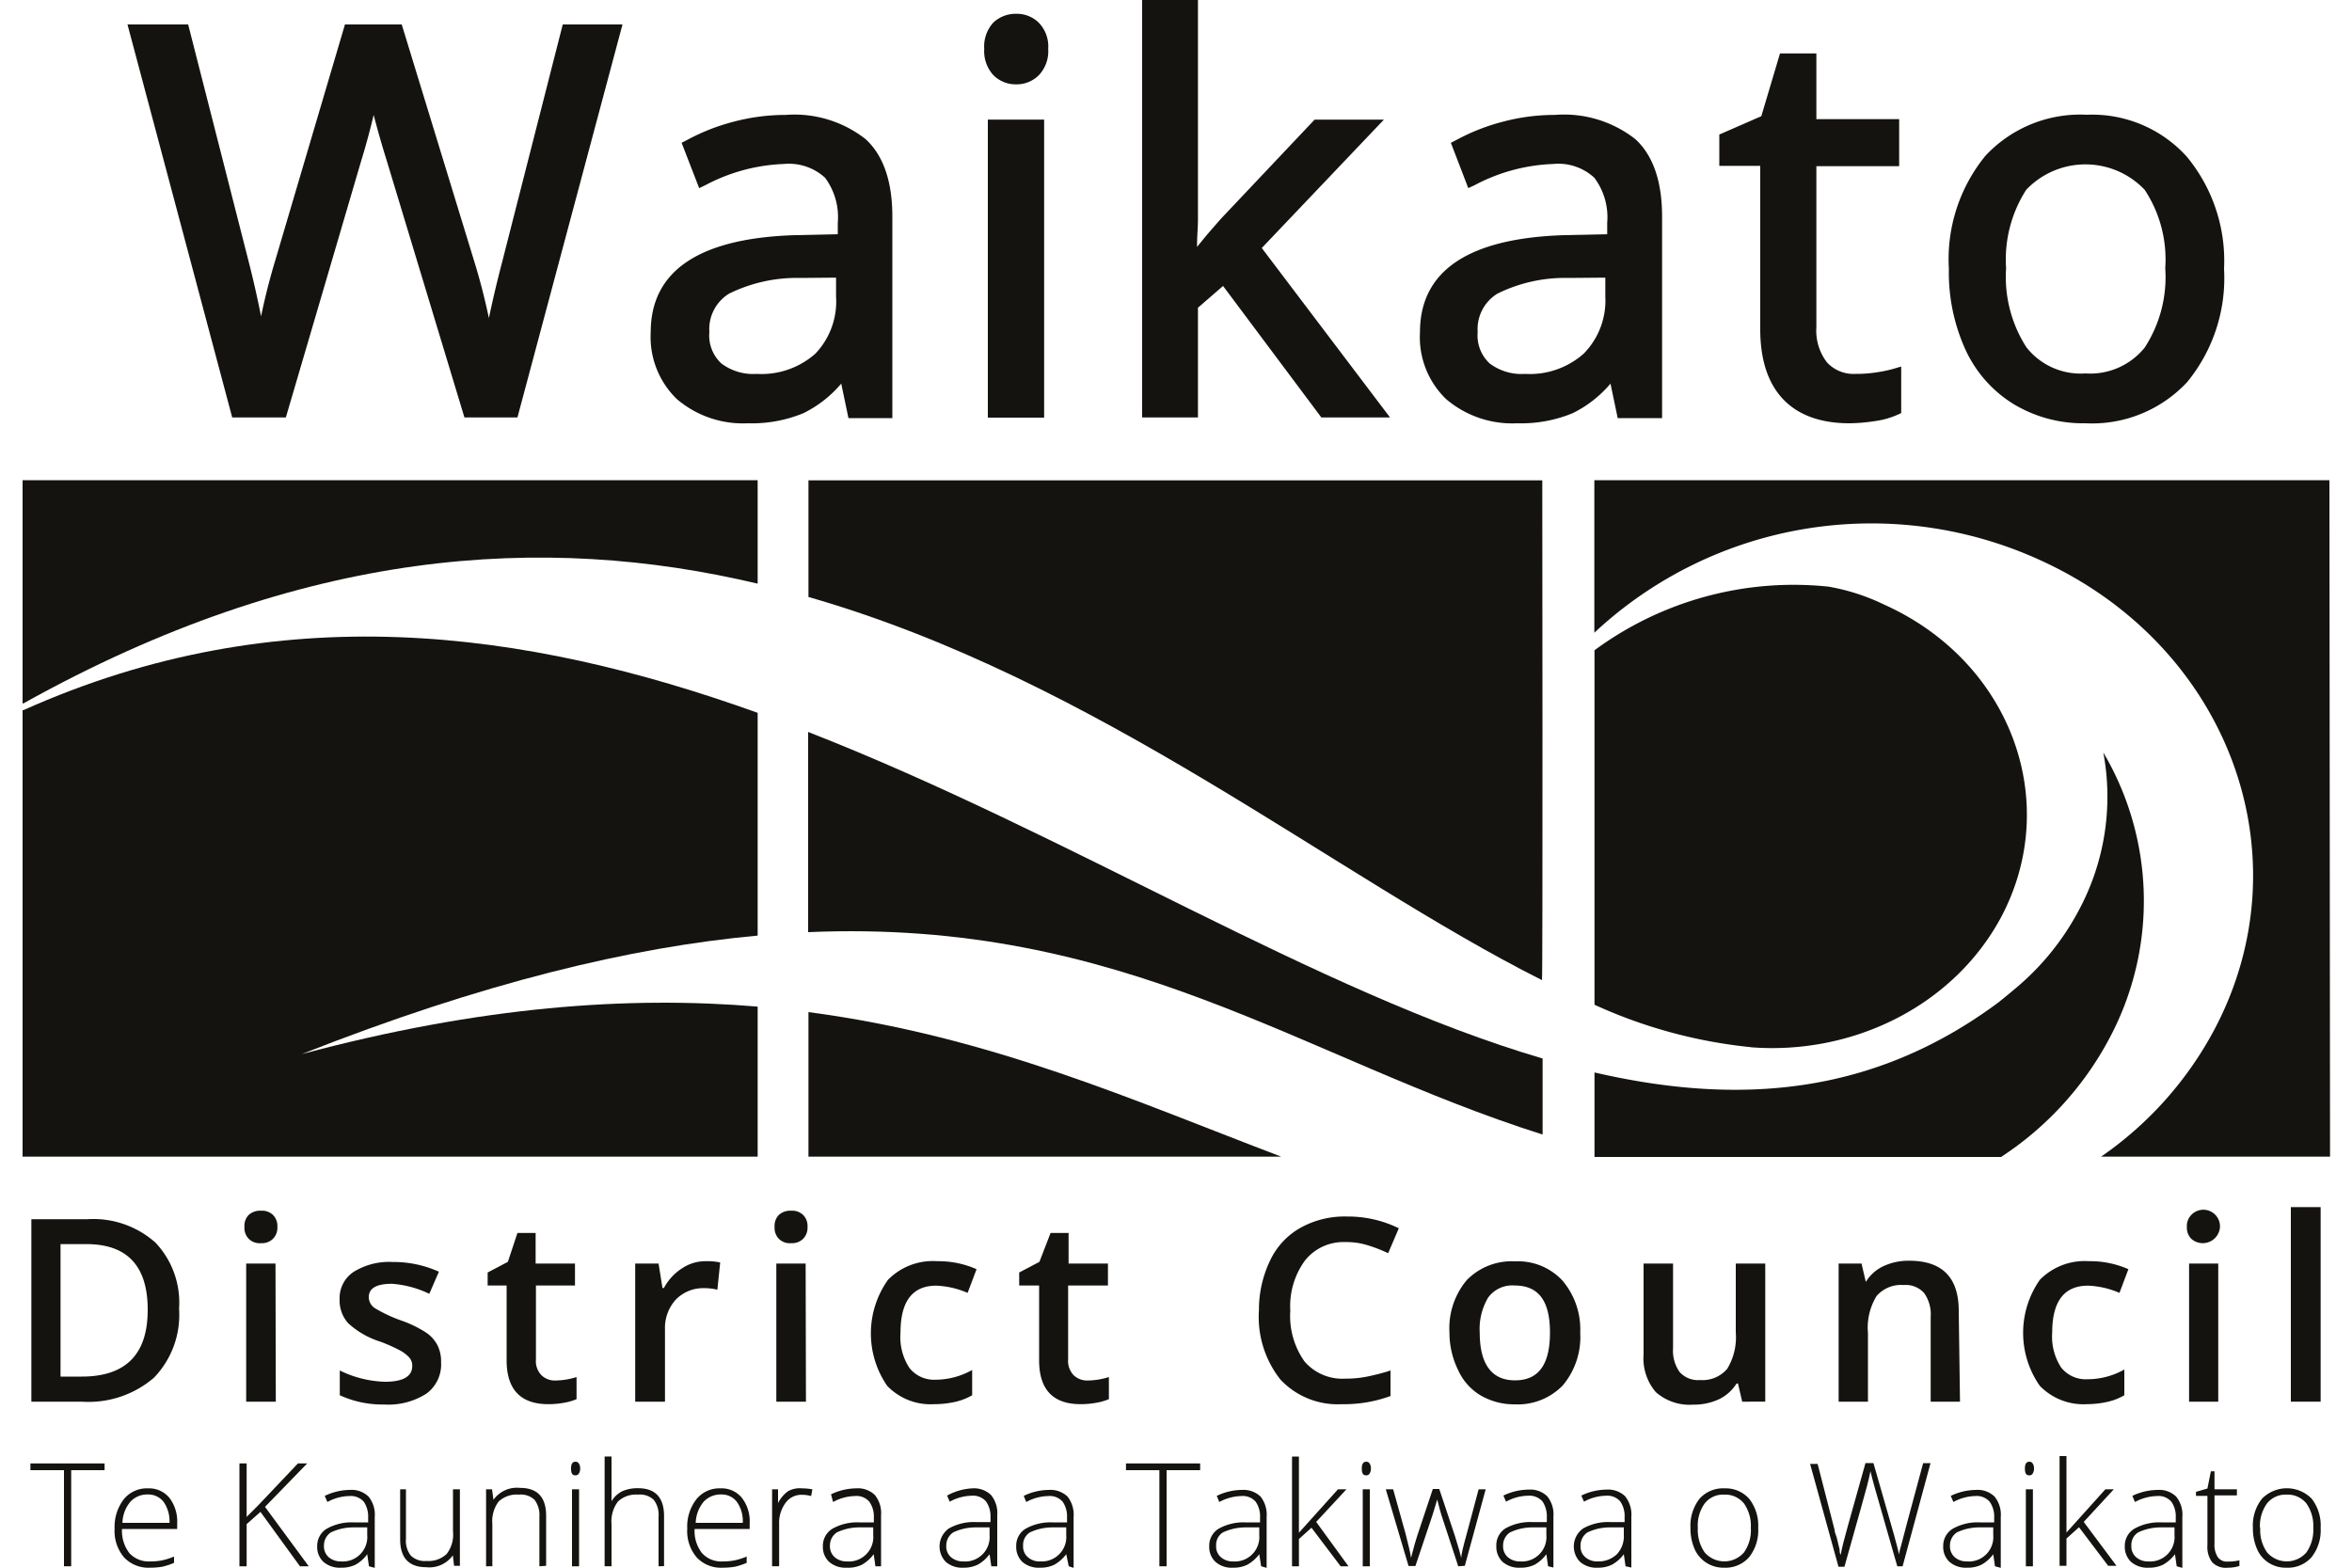
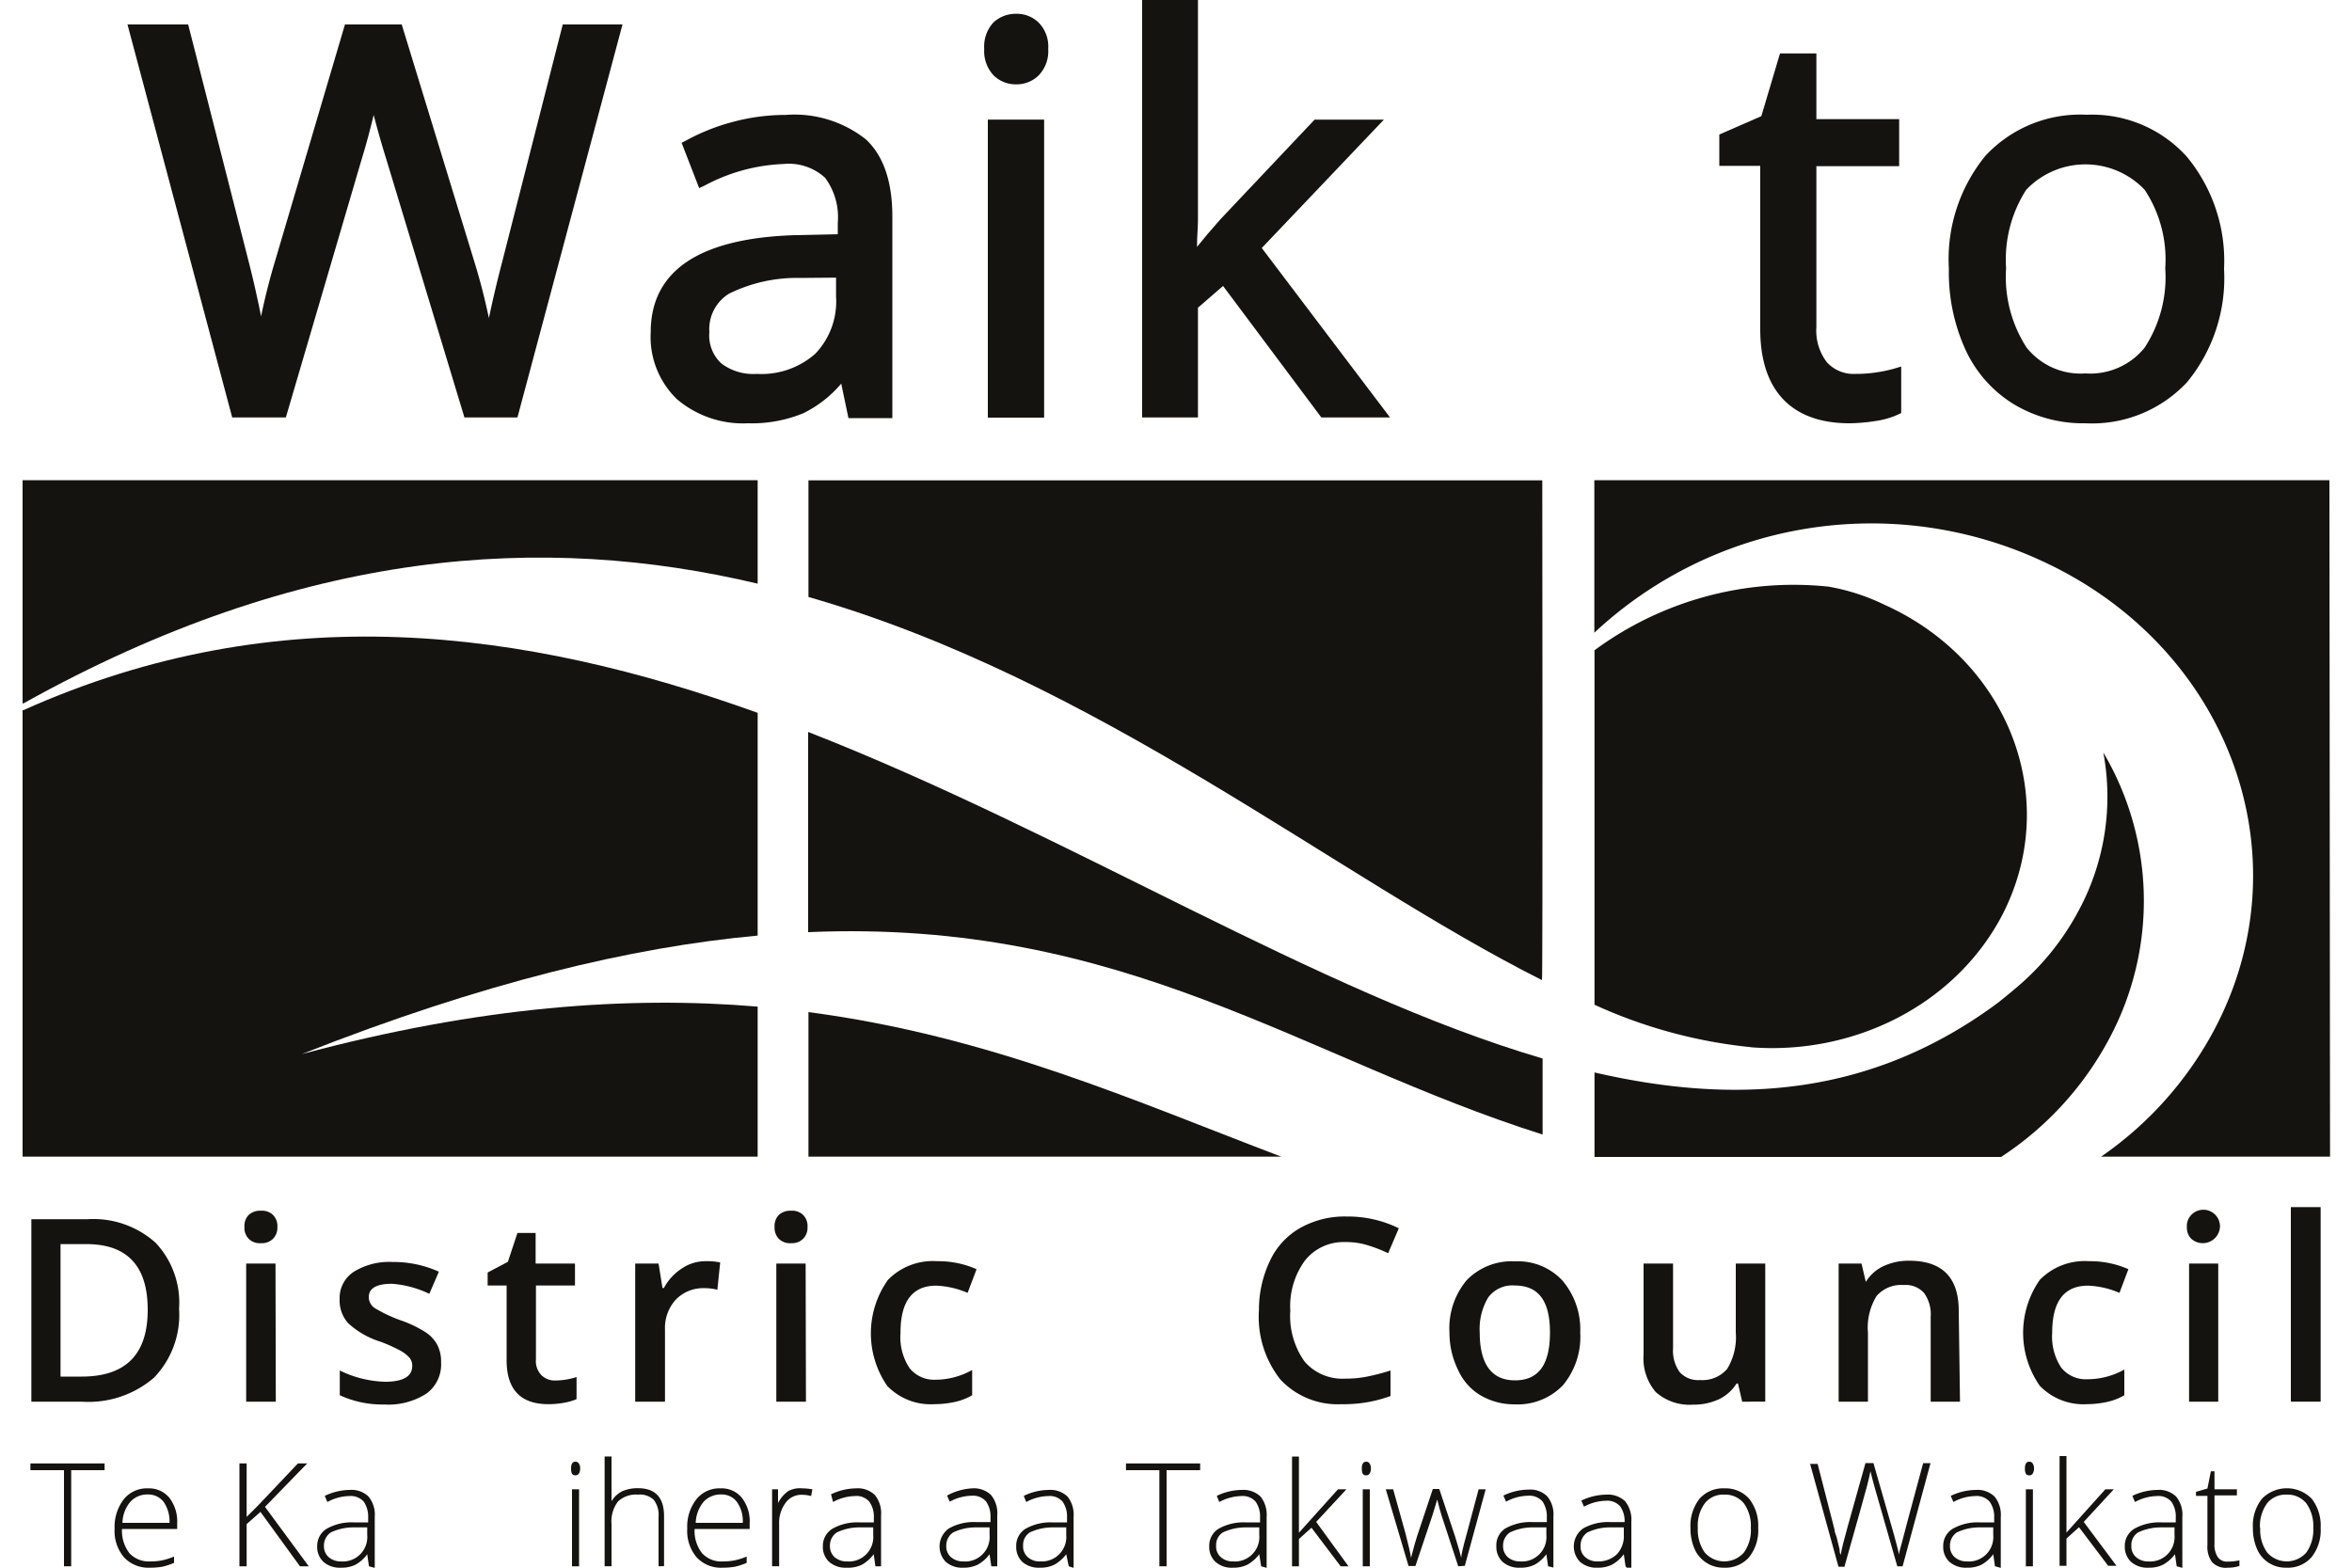
<svg xmlns="http://www.w3.org/2000/svg" viewBox="0 0 150 100">
  <defs>
    <style>.cls-1{fill:#151310;}</style>
  </defs>
  <path class="cls-1" d="M48.32,37.23v-6.6H1.44V44.87l.05,0C19.3,34.94,34.71,34,48.32,37.23Z" />
  <path class="cls-1" d="M19.24,67.24c11.56-4.56,21-6.82,29.08-7.56V45.47C33.45,40.13,17.78,38,1.49,45.3l-.05,0V73.78H48.32V64.21C40.1,63.52,30.67,64.18,19.24,67.24Z" />
  <path class="cls-1" d="M98.36,30.64H51.56v7.44h0c18.49,5.31,33.56,17.8,46.78,24.44C98.4,62.54,98.36,30.64,98.36,30.64Z" />
  <path class="cls-1" d="M120.17,38.57a13.34,13.34,0,0,0-3.56-1.15,21.4,21.4,0,0,0-14.92,4.06V64.09a31.48,31.48,0,0,0,10,2.71h-.06c6.48.52,12.94-2.6,16-8.31C131.54,51.09,128.2,42.18,120.17,38.57Z" />
  <path class="cls-1" d="M134.52,66.25A18.61,18.61,0,0,0,134.14,48a15.31,15.31,0,0,1-1.57,10.08,16.58,16.58,0,0,1-4.07,5c-.37.32-1.06.87-1.06.87-8,5.94-16.57,6.58-25.75,4.46v5.39h25.93A20.5,20.5,0,0,0,134.52,66.25Z" />
  <path class="cls-1" d="M98.38,67.52C84,63.3,68.31,53.25,51.54,46.69h0V59.46h0c20.22-.87,31.53,8.07,46.84,12.91h0V67.52Z" />
  <path class="cls-1" d="M81.71,73.78h0c-9.31-3.53-18.53-7.69-30.15-9.22h0v9.22Z" />
  <path class="cls-1" d="M148.56,30.63H101.68v9.73A25.88,25.88,0,0,1,130,35.68c12.1,5.43,17.12,18.86,11.22,30A22.92,22.92,0,0,1,134,73.78h14.6Z" />
  <path class="cls-1" d="M32,16.81c-.33,1.26-.6,2.43-.82,3.48-.27-1.28-.58-2.47-.92-3.57L25.62,1.56H22l-4.43,15c-.36,1.19-.67,2.4-.92,3.62-.21-1.06-.46-2.19-.76-3.37L12,1.56H8.13l6.68,25.07h3.42l4.82-16.42c.31-1,.57-2,.79-2.91a.19.19,0,0,0,0,.07c.29,1.1.55,2,.78,2.73l5,16.53H33l6.7-25.07H35.89Z" />
  <path class="cls-1" d="M50.11,7.33a13,13,0,0,0-3.31.43,13.16,13.16,0,0,0-3,1.18l-.33.17L44.59,12l.4-.19a11.55,11.55,0,0,1,5-1.35,3.41,3.41,0,0,1,2.63.88,4.21,4.21,0,0,1,.81,2.87v.73L50.71,15c-6.11.19-9.21,2.27-9.21,6.19a5.51,5.51,0,0,0,1.67,4.27A6.49,6.49,0,0,0,47.69,27a8.62,8.62,0,0,0,3.54-.64,7.45,7.45,0,0,0,2.42-1.89l.46,2.2h2.8V13.81c0-2.23-.57-3.89-1.7-4.93A7.34,7.34,0,0,0,50.11,7.33Zm3.21,10.38v1.21A4.82,4.82,0,0,1,52,22.56a5.18,5.18,0,0,1-3.74,1.29A3.37,3.37,0,0,1,46,23.18a2.43,2.43,0,0,1-.76-2,2.65,2.65,0,0,1,1.26-2.45,9.76,9.76,0,0,1,4.53-1Z" />
  <rect class="cls-1" x="63" y="7.63" width="3.59" height="19.01" />
  <path class="cls-1" d="M64.81.88a2.08,2.08,0,0,0-1.45.55,2.25,2.25,0,0,0-.59,1.69,2.26,2.26,0,0,0,.59,1.68,2,2,0,0,0,1.45.58,2,2,0,0,0,1.43-.57,2.22,2.22,0,0,0,.61-1.69,2.18,2.18,0,0,0-.61-1.68A2,2,0,0,0,64.81.88Z" />
  <path class="cls-1" d="M88.26,7.63H83.84l-6,6.35q-.89,1-1.5,1.77c0-.7.06-1.24.06-1.66V0H72.84V26.63H76.4v-7L78,18.24l6.27,8.39h4.38L80.47,15.82Z" />
-   <path class="cls-1" d="M99.17,7.33a12.91,12.91,0,0,0-3.31.43,13.16,13.16,0,0,0-3,1.18l-.33.17L93.64,12l.41-.19a11.55,11.55,0,0,1,5-1.35,3.38,3.38,0,0,1,2.63.88,4.2,4.2,0,0,1,.82,2.87v.73L99.77,15c-6.11.19-9.21,2.27-9.21,6.19a5.48,5.48,0,0,0,1.67,4.27A6.49,6.49,0,0,0,96.75,27a8.62,8.62,0,0,0,3.54-.64,7.45,7.45,0,0,0,2.42-1.89l.46,2.2H106V13.81c0-2.23-.57-3.89-1.7-4.93A7.36,7.36,0,0,0,99.17,7.33Zm3.21,10.38v1.21A4.82,4.82,0,0,1,101,22.56a5.18,5.18,0,0,1-3.74,1.29A3.37,3.37,0,0,1,95,23.18a2.43,2.43,0,0,1-.76-2,2.65,2.65,0,0,1,1.26-2.45,9.71,9.71,0,0,1,4.52-1Z" />
  <path class="cls-1" d="M119.69,23.75a8.41,8.41,0,0,1-1.35.1,2.31,2.31,0,0,1-1.82-.73,3.31,3.31,0,0,1-.68-2.25V10.6h5.28v-3h-5.28V3.41h-2.32l-1.19,4-2.68,1.17v2h2.61V21c0,3.91,2,6,5.69,6a11.21,11.21,0,0,0,1.63-.14,5.23,5.23,0,0,0,1.43-.4l.24-.11V23.38l-.54.16A8.79,8.79,0,0,1,119.69,23.75Z" />
  <path class="cls-1" d="M139.47,10a8.13,8.13,0,0,0-6.38-2.68,8.26,8.26,0,0,0-6.47,2.62,10.43,10.43,0,0,0-2.33,7.2,11.91,11.91,0,0,0,1.07,5.19,8,8,0,0,0,3.08,3.46A8.6,8.6,0,0,0,133,27a8.29,8.29,0,0,0,6.49-2.63,10.46,10.46,0,0,0,2.35-7.22A10.43,10.43,0,0,0,139.47,10ZM133,23.82a4.4,4.4,0,0,1-3.76-1.66,8.3,8.3,0,0,1-1.3-5.05,8.23,8.23,0,0,1,1.28-5,5.21,5.21,0,0,1,7.56,0,8.07,8.07,0,0,1,1.31,5,8.24,8.24,0,0,1-1.31,5.06A4.46,4.46,0,0,1,133,23.82Z" />
  <path class="cls-1" d="M4.54,99.91H4.08V93.78H1.94v-.43H6.67v.43H4.54Z" />
  <path class="cls-1" d="M9.57,100a2.13,2.13,0,0,1-1.66-.66,2.59,2.59,0,0,1-.6-1.83,2.88,2.88,0,0,1,.58-1.87,1.89,1.89,0,0,1,1.55-.7,1.68,1.68,0,0,1,1.36.6,2.48,2.48,0,0,1,.5,1.63v.36H7.78a2.34,2.34,0,0,0,.47,1.54,1.67,1.67,0,0,0,1.32.53,3.91,3.91,0,0,0,.73-.06,4.36,4.36,0,0,0,.8-.25v.4a4,4,0,0,1-.76.25A4.54,4.54,0,0,1,9.57,100Zm-.13-4.67a1.46,1.46,0,0,0-1.13.47,2.16,2.16,0,0,0-.5,1.34h3a2.17,2.17,0,0,0-.37-1.33A1.23,1.23,0,0,0,9.44,95.33Z" />
  <path class="cls-1" d="M19.69,99.91h-.56l-2.52-3.47-.88.78v2.69h-.46V93.35h.46v3.41l.73-.73L19,93.35h.59l-2.69,2.77Z" />
  <path class="cls-1" d="M23.53,99.91l-.11-.77h0a2.3,2.3,0,0,1-.75.67,2,2,0,0,1-.92.19,1.58,1.58,0,0,1-1.12-.37,1.29,1.29,0,0,1-.4-1,1.27,1.27,0,0,1,.6-1.11,3.2,3.2,0,0,1,1.72-.41l.93,0v-.32a1.69,1.69,0,0,0-.28-1,1.11,1.11,0,0,0-.92-.36,3,3,0,0,0-1.4.38l-.17-.39a3.78,3.78,0,0,1,1.59-.38,1.56,1.56,0,0,1,1.2.42,1.82,1.82,0,0,1,.4,1.3v3.25Zm-1.79-.31a1.56,1.56,0,0,0,1.68-1.69v-.48l-.85,0a3.33,3.33,0,0,0-1.47.32,1,1,0,0,0-.44.85.93.93,0,0,0,.28.71A1.17,1.17,0,0,0,21.74,99.6Z" />
-   <path class="cls-1" d="M25.89,95v3.16a1.52,1.52,0,0,0,.31,1.07,1.27,1.27,0,0,0,1,.34,1.68,1.68,0,0,0,1.28-.44,2,2,0,0,0,.41-1.44V95h.44v4.88h-.37l-.08-.67h0a1.83,1.83,0,0,1-1.69.76c-1.11,0-1.67-.59-1.67-1.78V95Z" />
-   <path class="cls-1" d="M34.4,99.91V96.75a1.6,1.6,0,0,0-.31-1.08,1.27,1.27,0,0,0-1-.33,1.69,1.69,0,0,0-1.29.44,2.1,2.1,0,0,0-.4,1.44v2.69H31V95h.38l.09.67h0a1.84,1.84,0,0,1,1.7-.76c1.1,0,1.66.59,1.66,1.78v3.19Z" />
  <path class="cls-1" d="M36.42,93.67c0-.28.09-.43.28-.43a.25.25,0,0,1,.22.12.54.54,0,0,1,.08.31.58.58,0,0,1-.08.32.25.25,0,0,1-.22.12C36.51,94.11,36.42,94,36.42,93.67Zm.51,6.24h-.45V95h.45Z" />
  <path class="cls-1" d="M42,99.91V96.75a1.55,1.55,0,0,0-.31-1.08,1.27,1.27,0,0,0-1-.33,1.67,1.67,0,0,0-1.28.44,2.1,2.1,0,0,0-.41,1.44v2.69h-.44v-7h.44v2.23l0,.62h0a1.69,1.69,0,0,1,.69-.64,2.45,2.45,0,0,1,1-.19c1.1,0,1.66.59,1.66,1.78v3.19Z" />
  <path class="cls-1" d="M46.08,100a2.1,2.1,0,0,1-1.65-.66,2.59,2.59,0,0,1-.6-1.83,2.83,2.83,0,0,1,.58-1.87,1.87,1.87,0,0,1,1.54-.7,1.66,1.66,0,0,1,1.36.6,2.43,2.43,0,0,1,.5,1.63v.36H44.3a2.29,2.29,0,0,0,.47,1.54,1.64,1.64,0,0,0,1.31.53,4,4,0,0,0,.74-.06,4.36,4.36,0,0,0,.8-.25v.4a4.19,4.19,0,0,1-.76.25A4.67,4.67,0,0,1,46.08,100ZM46,95.33a1.47,1.47,0,0,0-1.13.47,2.22,2.22,0,0,0-.5,1.34h3A2.1,2.1,0,0,0,47,95.81,1.2,1.2,0,0,0,46,95.33Z" />
  <path class="cls-1" d="M51.15,94.94a4,4,0,0,1,.66.06l-.08.43a2.29,2.29,0,0,0-.64-.08,1.24,1.24,0,0,0-1,.53,2.13,2.13,0,0,0-.4,1.34v2.69h-.45V95h.38l0,.88h0a2.09,2.09,0,0,1,.64-.76A1.55,1.55,0,0,1,51.15,94.94Z" />
  <path class="cls-1" d="M55.83,99.91l-.11-.77h0a2.4,2.4,0,0,1-.75.67A2,2,0,0,1,54,100a1.58,1.58,0,0,1-1.12-.37,1.29,1.29,0,0,1-.4-1,1.27,1.27,0,0,1,.6-1.11,3.2,3.2,0,0,1,1.72-.41l.93,0v-.32a1.62,1.62,0,0,0-.29-1,1.07,1.07,0,0,0-.91-.36,3,3,0,0,0-1.4.38L53,95.32a3.78,3.78,0,0,1,1.59-.38,1.56,1.56,0,0,1,1.2.42,1.82,1.82,0,0,1,.4,1.3v3.25ZM54,99.6a1.56,1.56,0,0,0,1.69-1.69v-.48l-.85,0a3.33,3.33,0,0,0-1.47.32,1,1,0,0,0-.44.85.93.93,0,0,0,.28.71A1.14,1.14,0,0,0,54,99.6Z" />
  <path class="cls-1" d="M63.22,99.91l-.11-.77h0a2.32,2.32,0,0,1-.76.67,2,2,0,0,1-.91.19,1.58,1.58,0,0,1-1.12-.37,1.41,1.41,0,0,1,.19-2.13,3.24,3.24,0,0,1,1.73-.41l.93,0v-.32a1.62,1.62,0,0,0-.29-1,1.09,1.09,0,0,0-.91-.36,3,3,0,0,0-1.4.38l-.17-.39A3.74,3.74,0,0,1,62,94.94a1.58,1.58,0,0,1,1.2.42,1.82,1.82,0,0,1,.4,1.3v3.25Zm-1.8-.31a1.56,1.56,0,0,0,1.69-1.69v-.48l-.86,0a3.32,3.32,0,0,0-1.46.32,1,1,0,0,0-.44.85.89.89,0,0,0,.28.71A1.14,1.14,0,0,0,61.42,99.6Z" />
  <path class="cls-1" d="M68.16,99.91,68,99.14h0a2.43,2.43,0,0,1-.76.67,2,2,0,0,1-.92.19,1.58,1.58,0,0,1-1.12-.37,1.32,1.32,0,0,1-.39-1,1.26,1.26,0,0,1,.59-1.11,3.23,3.23,0,0,1,1.72-.41l.93,0v-.32a1.63,1.63,0,0,0-.28-1,1.09,1.09,0,0,0-.91-.36,3.08,3.08,0,0,0-1.41.38l-.16-.39a3.7,3.7,0,0,1,1.58-.38,1.6,1.6,0,0,1,1.21.42,1.87,1.87,0,0,1,.39,1.3v3.25Zm-1.8-.31A1.56,1.56,0,0,0,68,97.91v-.48l-.85,0a3.37,3.37,0,0,0-1.47.32.94.94,0,0,0-.43.85.89.89,0,0,0,.28.71A1.12,1.12,0,0,0,66.36,99.6Z" />
  <path class="cls-1" d="M74.4,99.91h-.46V93.78H71.81v-.43h4.73v.43H74.4Z" />
  <path class="cls-1" d="M80.43,99.91l-.12-.77h0a2.43,2.43,0,0,1-.76.67,2,2,0,0,1-.92.19,1.54,1.54,0,0,1-1.11-.37,1.29,1.29,0,0,1-.4-1,1.26,1.26,0,0,1,.59-1.11,3.23,3.23,0,0,1,1.72-.41l.93,0v-.32a1.63,1.63,0,0,0-.28-1,1.09,1.09,0,0,0-.91-.36,3.11,3.11,0,0,0-1.41.38l-.16-.39a3.71,3.71,0,0,1,1.59-.38,1.59,1.59,0,0,1,1.2.42,1.87,1.87,0,0,1,.39,1.3v3.25Zm-1.8-.31a1.56,1.56,0,0,0,1.68-1.69v-.48l-.85,0a3.41,3.41,0,0,0-1.47.32.94.94,0,0,0-.43.85.89.89,0,0,0,.28.71A1.12,1.12,0,0,0,78.63,99.6Z" />
  <path class="cls-1" d="M82.84,97.77,85.33,95h.54l-1.93,2.08L86,99.91H85.5l-1.86-2.46-.8.72v1.74H82.4v-7h.44v3.51l0,1.34Z" />
  <path class="cls-1" d="M86.85,93.67c0-.28.09-.43.28-.43a.24.24,0,0,1,.22.12.54.54,0,0,1,.08.31.58.58,0,0,1-.08.32.24.24,0,0,1-.22.12C86.94,94.11,86.85,94,86.85,93.67Zm.51,6.24h-.45V95h.45Z" />
  <path class="cls-1" d="M93,99.91l-1.07-3.26c-.07-.23-.16-.55-.27-1h0l-.1.33-.2.66-1.09,3.25h-.44L88.38,95h.47l.79,2.83c.18.7.3,1.21.35,1.54h0c.18-.7.31-1.16.39-1.39l1-3h.41l1,3c.22.7.35,1.17.4,1.39h0q0-.28.36-1.56L94.3,95h.45l-1.33,4.88Z" />
  <path class="cls-1" d="M98.73,99.91l-.11-.77h0a2.3,2.3,0,0,1-.75.67,2,2,0,0,1-.92.19,1.58,1.58,0,0,1-1.12-.37,1.32,1.32,0,0,1-.4-1A1.27,1.27,0,0,1,96,97.5a3.23,3.23,0,0,1,1.72-.41l.93,0v-.32a1.69,1.69,0,0,0-.28-1,1.11,1.11,0,0,0-.92-.36,3,3,0,0,0-1.4.38l-.17-.39a3.78,3.78,0,0,1,1.59-.38,1.56,1.56,0,0,1,1.2.42,1.82,1.82,0,0,1,.4,1.3v3.25Zm-1.79-.31a1.56,1.56,0,0,0,1.68-1.69v-.48l-.85,0a3.33,3.33,0,0,0-1.47.32,1,1,0,0,0-.44.85.93.93,0,0,0,.28.71A1.17,1.17,0,0,0,96.94,99.6Z" />
-   <path class="cls-1" d="M103.67,99.91l-.11-.77h0a2.32,2.32,0,0,1-.76.67,2,2,0,0,1-.91.19,1.58,1.58,0,0,1-1.12-.37,1.41,1.41,0,0,1,.19-2.13,3.24,3.24,0,0,1,1.73-.41l.92,0v-.32a1.63,1.63,0,0,0-.28-1,1.09,1.09,0,0,0-.91-.36,3,3,0,0,0-1.4.38l-.17-.39a3.78,3.78,0,0,1,1.59-.38,1.58,1.58,0,0,1,1.2.42,1.87,1.87,0,0,1,.4,1.3v3.25Zm-1.8-.31a1.7,1.7,0,0,0,1.24-.45,1.67,1.67,0,0,0,.45-1.24v-.48l-.86,0a3.32,3.32,0,0,0-1.46.32,1,1,0,0,0-.44.85.89.89,0,0,0,.28.71A1.14,1.14,0,0,0,101.87,99.6Z" />
+   <path class="cls-1" d="M103.67,99.91l-.11-.77h0a2.32,2.32,0,0,1-.76.67,2,2,0,0,1-.91.19,1.58,1.58,0,0,1-1.12-.37,1.41,1.41,0,0,1,.19-2.13,3.24,3.24,0,0,1,1.73-.41l.92,0a1.63,1.63,0,0,0-.28-1,1.09,1.09,0,0,0-.91-.36,3,3,0,0,0-1.4.38l-.17-.39a3.78,3.78,0,0,1,1.59-.38,1.58,1.58,0,0,1,1.2.42,1.87,1.87,0,0,1,.4,1.3v3.25Zm-1.8-.31a1.7,1.7,0,0,0,1.24-.45,1.67,1.67,0,0,0,.45-1.24v-.48l-.86,0a3.32,3.32,0,0,0-1.46.32,1,1,0,0,0-.44.85.89.89,0,0,0,.28.71A1.14,1.14,0,0,0,101.87,99.6Z" />
  <path class="cls-1" d="M112.13,97.46a2.76,2.76,0,0,1-.58,1.87,2,2,0,0,1-1.6.67,2,2,0,0,1-1.88-1.2,3.27,3.27,0,0,1-.26-1.34,2.8,2.8,0,0,1,.58-1.86,2,2,0,0,1,1.59-.66,2,2,0,0,1,1.58.67A2.78,2.78,0,0,1,112.13,97.46Zm-3.85,0a2.51,2.51,0,0,0,.44,1.57,1.66,1.66,0,0,0,2.5,0,2.44,2.44,0,0,0,.44-1.57,2.47,2.47,0,0,0-.44-1.56,1.53,1.53,0,0,0-1.26-.56,1.48,1.48,0,0,0-1.24.56A2.4,2.4,0,0,0,108.28,97.46Z" />
  <path class="cls-1" d="M121.34,99.91H121l-1.45-5.06c-.11-.42-.21-.76-.26-1q-.08.39-.21.9t-1.45,5.19h-.38l-1.81-6.56h.48L117,97.58c0,.17.09.32.13.47s.07.28.1.41l.09.37c0,.12,0,.23.07.35.07-.4.22-1,.46-1.85l1.12-4h.51l1.31,4.57c.15.52.26,1,.33,1.27,0-.21.09-.44.15-.68s.52-2,1.38-5.16h.47Z" />
  <path class="cls-1" d="M127.23,99.91l-.11-.77h0a2.3,2.3,0,0,1-.75.67,2,2,0,0,1-.92.19,1.58,1.58,0,0,1-1.12-.37,1.29,1.29,0,0,1-.4-1,1.27,1.27,0,0,1,.6-1.11,3.2,3.2,0,0,1,1.72-.41l.93,0v-.32a1.62,1.62,0,0,0-.29-1,1.09,1.09,0,0,0-.91-.36,3,3,0,0,0-1.4.38l-.17-.39a3.78,3.78,0,0,1,1.59-.38,1.56,1.56,0,0,1,1.2.42,1.82,1.82,0,0,1,.4,1.3v3.25Zm-1.8-.31a1.56,1.56,0,0,0,1.69-1.69v-.48l-.85,0a3.33,3.33,0,0,0-1.47.32,1,1,0,0,0-.44.85.93.93,0,0,0,.28.71A1.14,1.14,0,0,0,125.43,99.6Z" />
  <path class="cls-1" d="M129.14,93.67c0-.28.09-.43.28-.43a.24.24,0,0,1,.22.12.54.54,0,0,1,.08.31.58.58,0,0,1-.08.32.24.24,0,0,1-.22.12C129.23,94.11,129.14,94,129.14,93.67Zm.51,6.24h-.45V95h.45Z" />
  <path class="cls-1" d="M131.78,97.77,134.27,95h.54l-1.92,2.08,2.09,2.8h-.53l-1.86-2.46-.8.72v1.74h-.44v-7h.44v3.51l0,1.34Z" />
  <path class="cls-1" d="M138.82,99.91l-.11-.77h0a2.43,2.43,0,0,1-.76.67,2,2,0,0,1-.92.19,1.58,1.58,0,0,1-1.12-.37,1.32,1.32,0,0,1-.4-1,1.27,1.27,0,0,1,.6-1.11,3.23,3.23,0,0,1,1.72-.41l.93,0v-.32a1.63,1.63,0,0,0-.28-1,1.09,1.09,0,0,0-.91-.36,3.08,3.08,0,0,0-1.41.38l-.17-.39a3.78,3.78,0,0,1,1.6-.38,1.55,1.55,0,0,1,1.19.42,1.82,1.82,0,0,1,.4,1.3v3.25ZM137,99.6a1.56,1.56,0,0,0,1.68-1.69v-.48l-.85,0a3.37,3.37,0,0,0-1.47.32.94.94,0,0,0-.43.85.89.89,0,0,0,.28.71A1.12,1.12,0,0,0,137,99.6Z" />
  <path class="cls-1" d="M142.08,99.61a3.16,3.16,0,0,0,.74-.08v.36a2.35,2.35,0,0,1-.74.11,1.2,1.2,0,0,1-1-.35,1.62,1.62,0,0,1-.3-1.08V95.42h-.73v-.26l.73-.21.22-1.1h.23V95h1.43v.39h-1.43v3.09a1.43,1.43,0,0,0,.2.83A.7.7,0,0,0,142.08,99.61Z" />
  <path class="cls-1" d="M148,97.46a2.76,2.76,0,0,1-.58,1.87,2,2,0,0,1-1.6.67,2,2,0,0,1-1.13-.31,1.94,1.94,0,0,1-.75-.89,3.27,3.27,0,0,1-.26-1.34,2.74,2.74,0,0,1,.58-1.86,2.22,2.22,0,0,1,3.17,0A2.78,2.78,0,0,1,148,97.46Zm-3.85,0a2.44,2.44,0,0,0,.44,1.57,1.66,1.66,0,0,0,2.5,0,2.51,2.51,0,0,0,.44-1.57,2.47,2.47,0,0,0-.44-1.56,1.53,1.53,0,0,0-1.26-.56,1.51,1.51,0,0,0-1.25.56A2.46,2.46,0,0,0,144.13,97.46Z" />
  <path class="cls-1" d="M11.42,83.48a5.77,5.77,0,0,1-1.6,4.4,6.4,6.4,0,0,1-4.61,1.53H2V77.77h3.6a5.94,5.94,0,0,1,4.32,1.5A5.57,5.57,0,0,1,11.42,83.48Zm-2,.06c0-2.78-1.3-4.18-3.91-4.18H3.86v8.45H5.21Q9.43,87.81,9.42,83.54Z" />
  <path class="cls-1" d="M15.59,78.27a1,1,0,0,1,.27-.77,1.08,1.08,0,0,1,.79-.27,1,1,0,0,1,.76.27,1,1,0,0,1,.28.77,1,1,0,0,1-.28.75,1,1,0,0,1-.76.28,1,1,0,0,1-.79-.28A1,1,0,0,1,15.59,78.27Zm2,11.14H15.7V80.6h1.87Z" />
  <path class="cls-1" d="M28.13,86.9a2.3,2.3,0,0,1-.94,2,4.49,4.49,0,0,1-2.69.69A6.49,6.49,0,0,1,21.67,89V87.42a6.94,6.94,0,0,0,2.89.72c1.16,0,1.73-.35,1.73-1a.78.78,0,0,0-.19-.55,2.33,2.33,0,0,0-.63-.47,10.34,10.34,0,0,0-1.22-.54,5.41,5.41,0,0,1-2.05-1.18,2.17,2.17,0,0,1-.54-1.53,2,2,0,0,1,.91-1.75,4.3,4.3,0,0,1,2.48-.62,7,7,0,0,1,2.94.62l-.61,1.41A6.6,6.6,0,0,0,25,81.89c-1,0-1.48.29-1.48.85a.84.84,0,0,0,.38.7,9.06,9.06,0,0,0,1.68.79,7.35,7.35,0,0,1,1.59.77,2.23,2.23,0,0,1,.73.81A2.31,2.31,0,0,1,28.13,86.9Z" />
  <path class="cls-1" d="M35.41,88.06a4.6,4.6,0,0,0,1.36-.22v1.41a3.54,3.54,0,0,1-.8.23,5.5,5.5,0,0,1-1,.09c-1.77,0-2.66-.94-2.66-2.8V82H31.1v-.83l1.29-.68L33,78.65h1.16V80.6h2.51V82H34.18v4.71a1.29,1.29,0,0,0,.34,1A1.21,1.21,0,0,0,35.41,88.06Z" />
  <path class="cls-1" d="M45,80.45a4,4,0,0,1,.93.08l-.18,1.74a3.25,3.25,0,0,0-.83-.1,2.43,2.43,0,0,0-1.82.73,2.68,2.68,0,0,0-.69,1.91v4.6H40.51V80.6H42l.25,1.56h.09a3.39,3.39,0,0,1,1.15-1.25A2.66,2.66,0,0,1,45,80.45Z" />
  <path class="cls-1" d="M49.4,78.27a1,1,0,0,1,.27-.77,1.08,1.08,0,0,1,.79-.27,1,1,0,0,1,.76.27,1,1,0,0,1,.28.77,1,1,0,0,1-.28.75,1,1,0,0,1-.76.28,1,1,0,0,1-.79-.28A1,1,0,0,1,49.4,78.27Zm2,11.14H49.51V80.6h1.87Z" />
  <path class="cls-1" d="M59.58,89.57a3.84,3.84,0,0,1-3-1.17,5.9,5.9,0,0,1,.05-6.76,4,4,0,0,1,3.14-1.19,6,6,0,0,1,2.51.51l-.57,1.51a5.59,5.59,0,0,0-2-.46q-2.28,0-2.28,3A3.59,3.59,0,0,0,58,87.26a2,2,0,0,0,1.66.75A4.82,4.82,0,0,0,62,87.39V89a3.79,3.79,0,0,1-1.07.42A6.1,6.1,0,0,1,59.58,89.57Z" />
-   <path class="cls-1" d="M69.35,88.06a4.67,4.67,0,0,0,1.37-.22v1.41a3.7,3.7,0,0,1-.8.23,5.69,5.69,0,0,1-1,.09c-1.77,0-2.65-.94-2.65-2.8V82H65v-.83l1.29-.68L67,78.65h1.15V80.6h2.51V82H68.12v4.71a1.33,1.33,0,0,0,.34,1A1.24,1.24,0,0,0,69.35,88.06Z" />
  <path class="cls-1" d="M85.81,79.23a3.14,3.14,0,0,0-2.58,1.17,4.93,4.93,0,0,0-.94,3.21,5,5,0,0,0,.91,3.24,3.18,3.18,0,0,0,2.61,1.09,6.74,6.74,0,0,0,1.43-.14c.47-.1,1-.23,1.44-.38v1.63a8.58,8.58,0,0,1-3.1.52A5,5,0,0,1,81.66,88a6.44,6.44,0,0,1-1.37-4.43A7.23,7.23,0,0,1,81,80.41a4.67,4.67,0,0,1,1.92-2.08,5.78,5.78,0,0,1,3-.73,7.32,7.32,0,0,1,3.29.75l-.68,1.59a9.28,9.28,0,0,0-1.25-.49A4.53,4.53,0,0,0,85.81,79.23Z" />
  <path class="cls-1" d="M100.78,85a4.81,4.81,0,0,1-1.11,3.37,4,4,0,0,1-3.08,1.21A4.24,4.24,0,0,1,94.41,89,3.6,3.6,0,0,1,93,87.41,5.42,5.42,0,0,1,92.44,85a4.77,4.77,0,0,1,1.1-3.34,4,4,0,0,1,3.1-1.2,3.86,3.86,0,0,1,3,1.22A4.8,4.8,0,0,1,100.78,85Zm-6.41,0c0,2,.75,3.05,2.25,3.05s2.23-1,2.23-3.05-.75-3-2.25-3a1.9,1.9,0,0,0-1.7.78A3.93,3.93,0,0,0,94.37,85Z" />
  <path class="cls-1" d="M111.11,89.41l-.27-1.16h-.09a2.7,2.7,0,0,1-1.11,1,3.77,3.77,0,0,1-1.65.35,3.25,3.25,0,0,1-2.39-.8,3.31,3.31,0,0,1-.78-2.41V80.6h1.88V86a2.34,2.34,0,0,0,.42,1.52,1.57,1.57,0,0,0,1.3.51,2.07,2.07,0,0,0,1.73-.71A3.86,3.86,0,0,0,110.7,85V80.6h1.88v8.81Z" />
  <path class="cls-1" d="M125,89.41h-1.87V84a2.32,2.32,0,0,0-.42-1.52,1.56,1.56,0,0,0-1.3-.51,2.07,2.07,0,0,0-1.73.7,3.85,3.85,0,0,0-.55,2.35v4.39h-1.87V80.6h1.46l.27,1.16H119a2.62,2.62,0,0,1,1.13-1,3.78,3.78,0,0,1,1.63-.34q3.17,0,3.16,3.22Z" />
  <path class="cls-1" d="M133.09,89.57a3.87,3.87,0,0,1-3-1.17,5.9,5.9,0,0,1,0-6.76,4,4,0,0,1,3.14-1.19,6,6,0,0,1,2.51.51l-.57,1.51a5.59,5.59,0,0,0-2-.46c-1.53,0-2.29,1-2.29,3a3.59,3.59,0,0,0,.57,2.22,2,2,0,0,0,1.67.75,4.81,4.81,0,0,0,2.36-.62V89a3.67,3.67,0,0,1-1.07.42A6.1,6.1,0,0,1,133.09,89.57Z" />
  <path class="cls-1" d="M139.47,78.27a1,1,0,0,1,.28-.77,1.06,1.06,0,0,1,1.83.77,1.1,1.1,0,0,1-1.83.75A1,1,0,0,1,139.47,78.27Zm2,11.14h-1.86V80.6h1.86Z" />
  <path class="cls-1" d="M148,89.41H146.1V77H148Z" />
</svg>